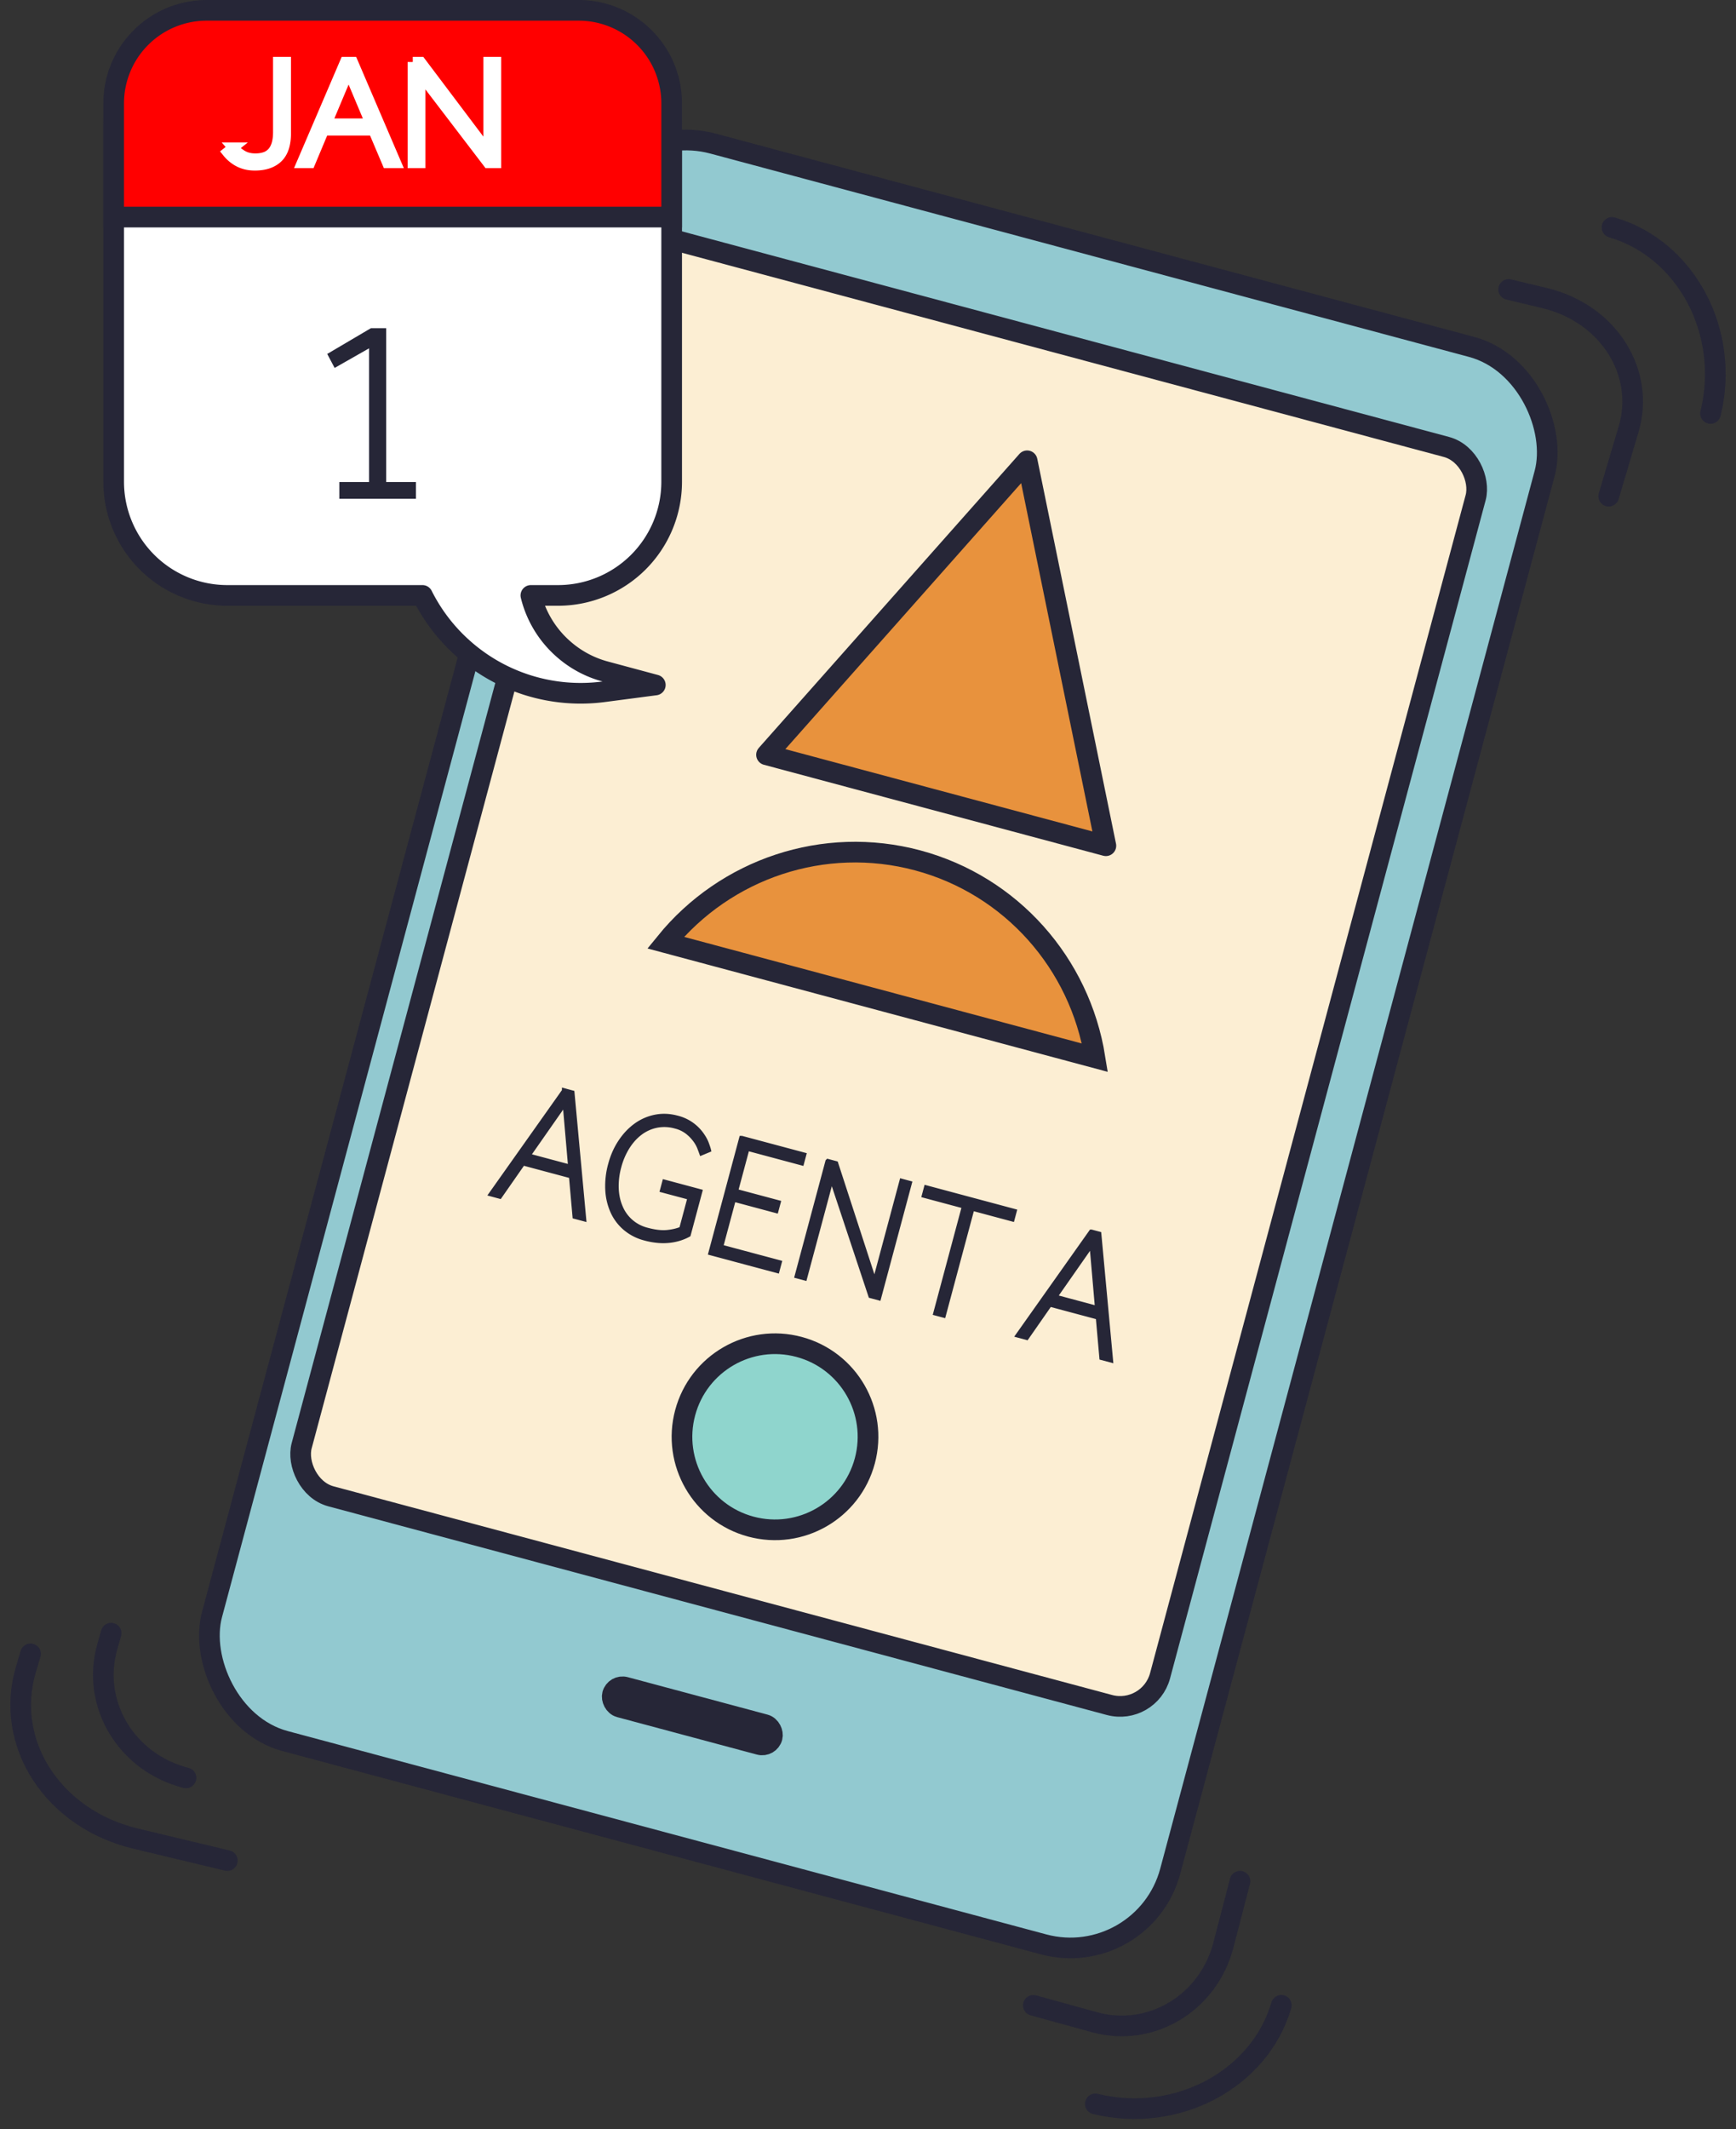
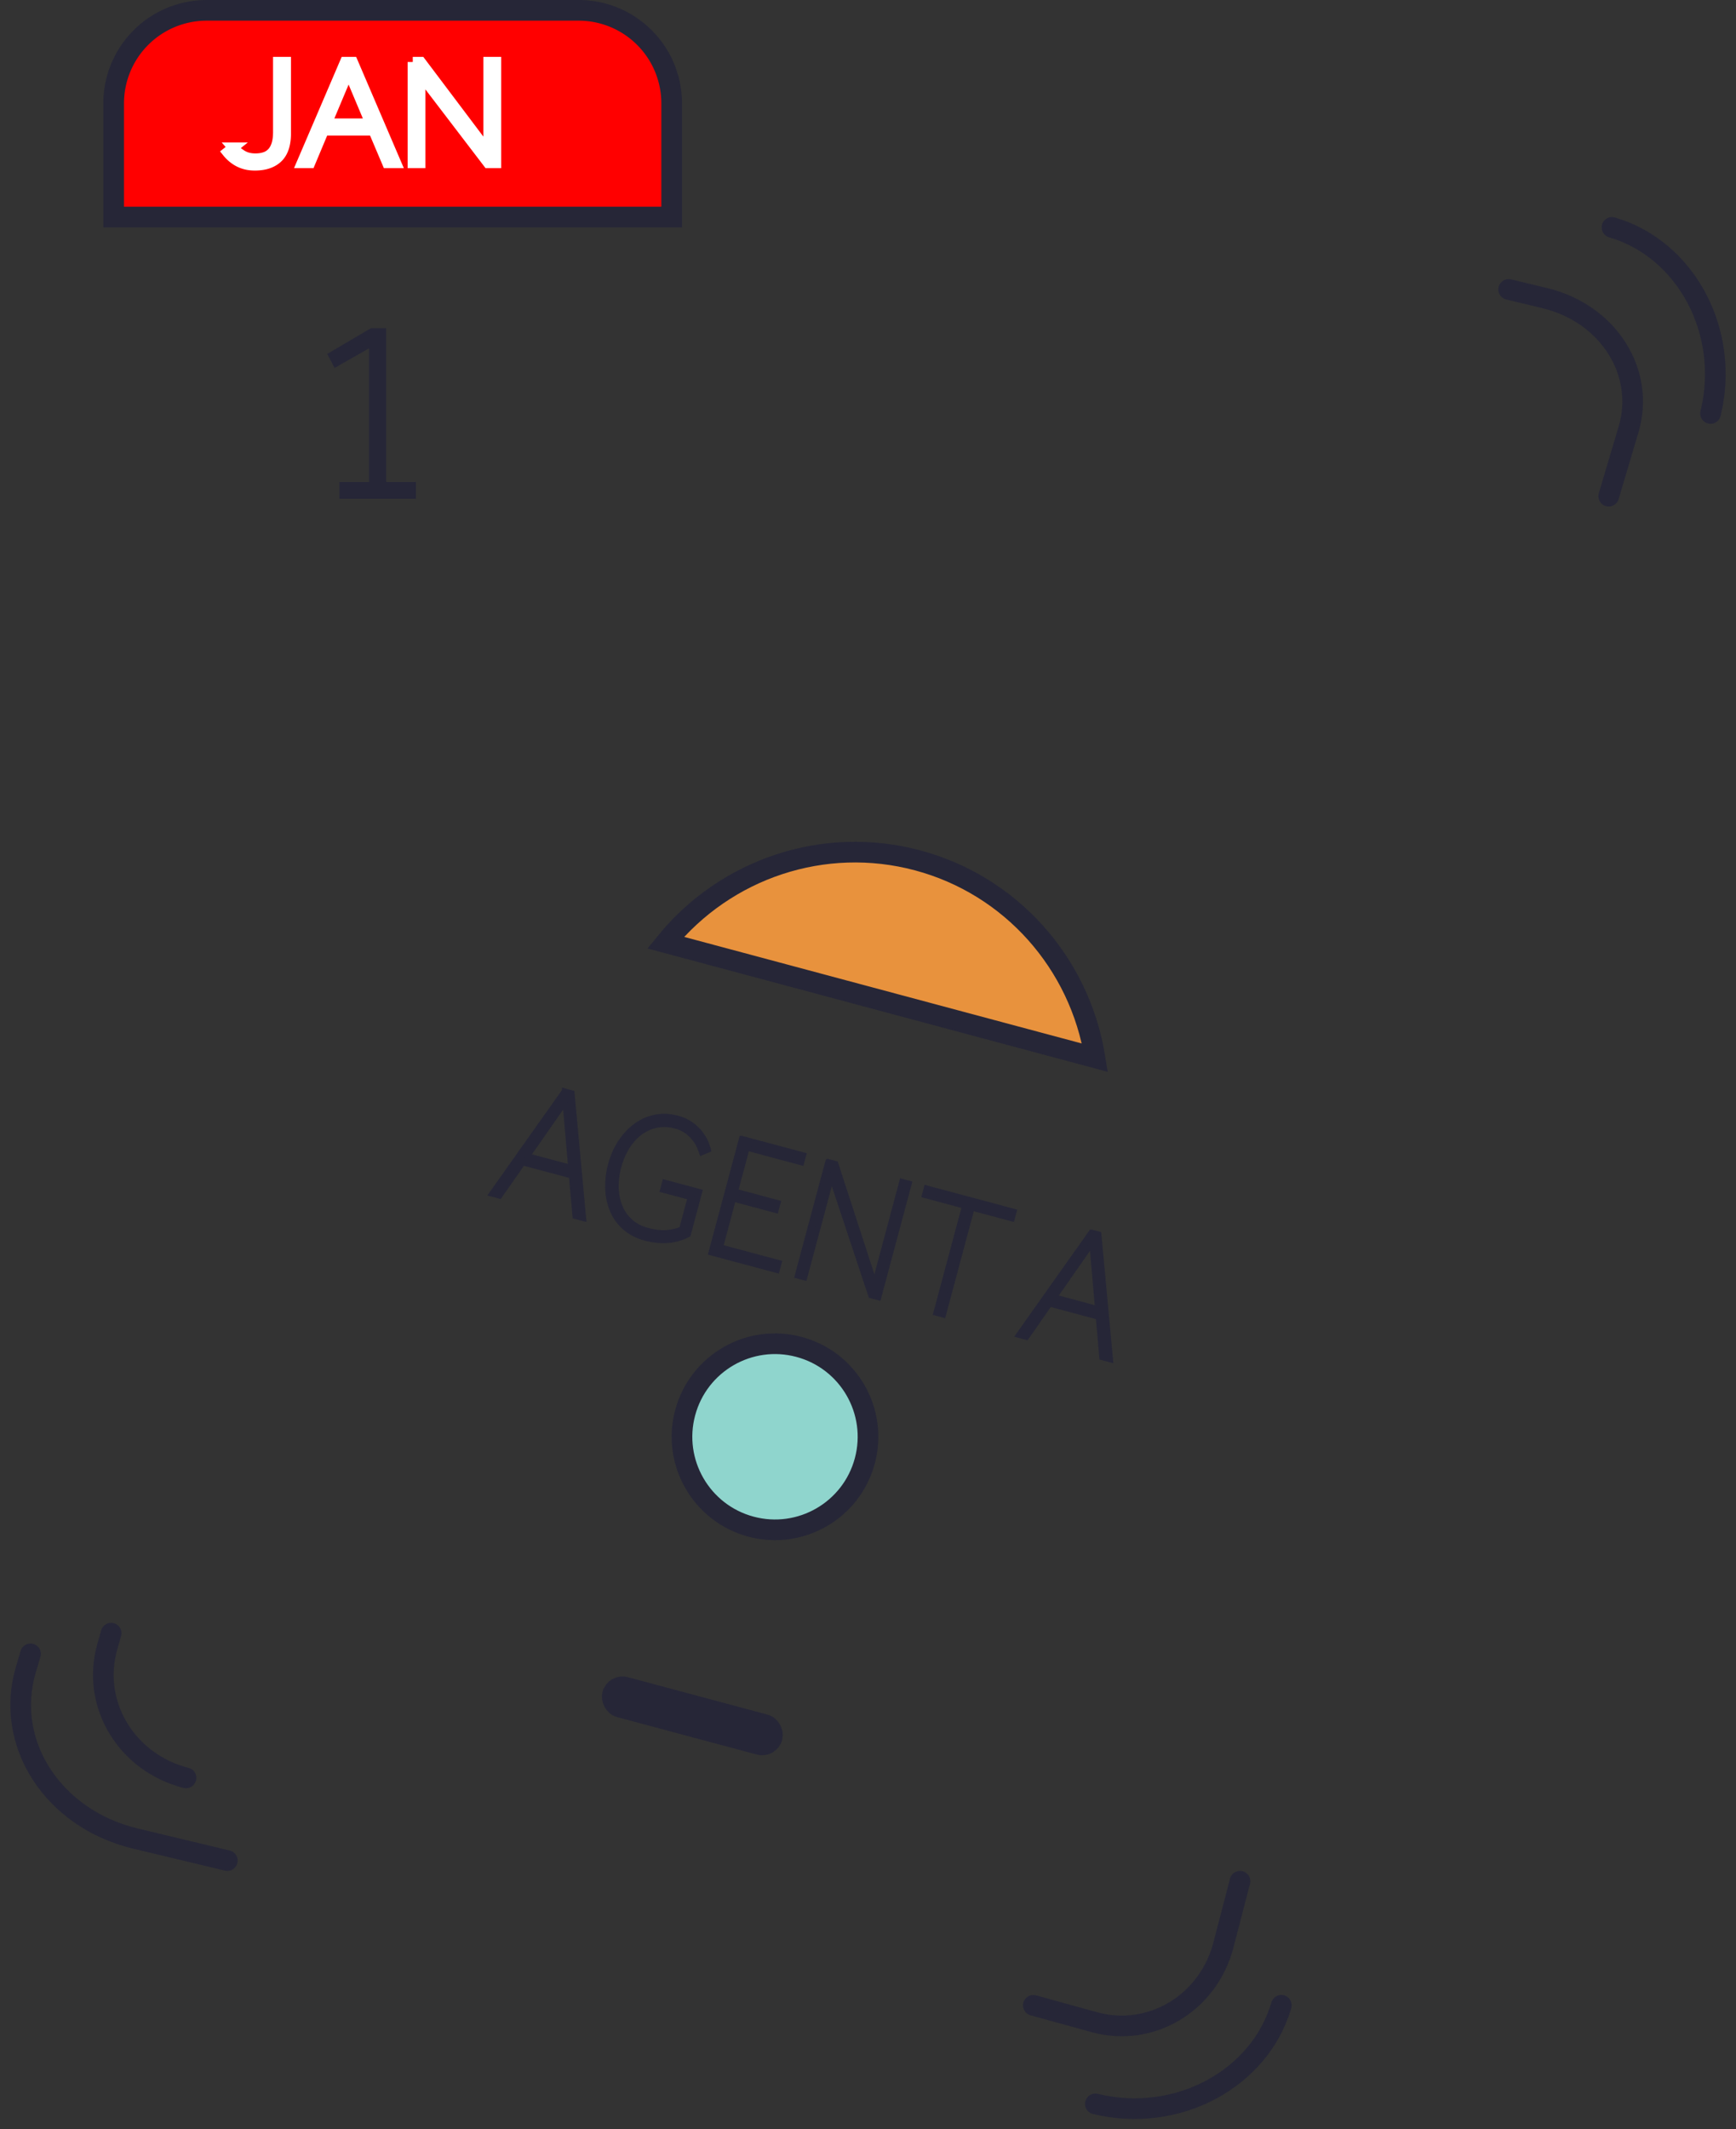
<svg xmlns="http://www.w3.org/2000/svg" width="84" height="103" viewBox="0 0 84 103">
  <rect x="0" y="0" width="84" height="103" fill="#333333" stroke="none" />
  <g fill="none" fill-rule="evenodd" transform="translate(1)">
-     <rect width="48" height="80" x="17.5" y="10.5" fill="#92C9D0" stroke="#262637" rx="5" transform="rotate(15 41.5 50.5)" />
-     <rect width="43" height="63" x="20.5" y="15.5" fill="#FCEED3" stroke="#262637" rx="2" transform="rotate(15 42 47)" />
    <path fill="#262637" stroke="#262637" stroke-width=".25" d="M26.315 52.771l.36.097.563 6.078-.412-.11-.174-1.958-2.353-.63-1.122 1.61-.39-.105 3.528-4.982zm.302 3.698l-.273-3.148-1.81 2.59 2.083.558zm5.78 1.45l-1.334-.356.1-.374 1.693.454-.555 2.073c-.108.06-.232.114-.373.162a2.57 2.57 0 0 1-.475.109 2.81 2.81 0 0 1-.574.015 3.583 3.583 0 0 1-.679-.12 2.376 2.376 0 0 1-.932-.477 2.276 2.276 0 0 1-.608-.802 2.905 2.905 0 0 1-.248-1.053 3.865 3.865 0 0 1 .138-1.22c.108-.404.268-.766.48-1.085.21-.32.458-.582.74-.788a2.37 2.37 0 0 1 .934-.412c.34-.069.69-.055 1.05.041a2.042 2.042 0 0 1 1.177.791c.113.158.195.306.246.444.051.138.085.239.1.302l-.325.135a9.981 9.981 0 0 0-.094-.251 1.649 1.649 0 0 0-.21-.372 2.031 2.031 0 0 0-.374-.385 1.56 1.56 0 0 0-.583-.28 1.977 1.977 0 0 0-.926-.04 1.98 1.98 0 0 0-.795.36c-.238.18-.446.41-.623.691a3.453 3.453 0 0 0-.407.953 3.54 3.54 0 0 0-.127 1.028c.01.331.073.636.189.912a1.895 1.895 0 0 0 1.298 1.134c.385.104.713.142.986.114.272-.028.505-.084.7-.168l.41-1.534zm2.49-2.85l2.998.802-.1.374-2.638-.707-.56 2.09 2.06.551-.1.373-2.06-.552-.622 2.322 2.833.759-.1.373-3.193-.855 1.482-5.53zm4.174 1.118l.375.1 1.885 5.793 1.322-4.934.352.095-1.482 5.53-.374-.1-1.903-5.727-1.305 4.867-.352-.094 1.482-5.53zm6.611 2.153l-1.94-.52.095-.356 4.241 1.136-.095.357-1.941-.52-1.386 5.173-.36-.096 1.386-5.174zm6.135 1.262l.36.096.564 6.079-.412-.11-.174-1.958-2.353-.63-1.122 1.61-.39-.105 3.527-4.982zm.303 3.698l-.273-3.148-1.81 2.59 2.083.558z" />
-     <path fill="#E8923D" stroke="#262637" stroke-linecap="round" stroke-linejoin="round" d="M48.7 22.29l3.81 18.62-16.42-4.4z" />
    <path fill="#E8923D" stroke="#262637" d="M31.206 45.597l20.776 5.567c-.729-4.552-4.04-8.33-8.576-9.545-4.536-1.215-9.293.4-12.2 3.978z" />
    <circle cx="36.5" cy="69.5" r="4.5" fill="#8FD5CD" stroke="#262637" stroke-linecap="round" stroke-linejoin="round" transform="rotate(15 36.5 69.5)" />
    <rect width="8" height="1" x="28.5" y="82.5" stroke="#262637" rx=".5" transform="rotate(15 32.5 83)" />
-     <path fill="#FFF" stroke="#262637" stroke-linecap="round" stroke-linejoin="round" d="M24.688 28.802a5.035 5.035 0 0 0 1.53 2.554c.599.54 1.304.921 2.066 1.126l2.424.652-2.489.327a8.544 8.544 0 0 1-6.848-2.126 8.54 8.54 0 0 1-1.931-2.533H10a5.5 5.5 0 0 1-5.5-5.5V6A5.5 5.5 0 0 1 10 .5h16A5.5 5.5 0 0 1 31.5 6v17.302a5.5 5.5 0 0 1-5.5 5.5h-1.312z" />
    <path fill="#262637" stroke="#262637" stroke-width=".25" d="M15.544 23.441h1.438v-6.806l-1.74.99-.242-.457L16.982 16h.58v7.441H19V24h-3.456z" />
    <path fill="#F00" stroke="#262637" d="M4.5 10.5h27V5A4.5 4.5 0 0 0 27 .5H9A4.5 4.5 0 0 0 4.5 5v5.5z" />
    <path fill="#FFF" stroke="#FFF" stroke-width=".5" d="M10.276 7.143c.123.142.271.265.445.37.174.105.386.158.637.158.168 0 .32-.022.456-.066a.823.823 0 0 0 .349-.22c.097-.102.171-.235.222-.399.051-.163.077-.365.077-.604V3h.368v3.44c0 .542-.13.938-.391 1.187-.26.249-.629.373-1.104.373-.18 0-.338-.02-.476-.059a1.55 1.55 0 0 1-.368-.153A1.788 1.788 0 0 1 10 7.363l.276-.22zM15.7 3h.368l2.093 4.883h-.421l-.668-1.574h-2.408l-.66 1.574h-.398L15.699 3zm1.234 2.98l-1.066-2.533-1.066 2.533h2.132zM18.973 3h.384l3.283 4.356V3H23v4.883h-.383l-3.283-4.297v4.297h-.36V3z" />
    <path stroke="#262637" stroke-linecap="round" stroke-linejoin="round" d="M72 14l1.758.424c3.057.738 4.867 3.58 4.043 6.349L76.841 24M59 91l-.806 3.097c-.73 2.804-3.518 4.472-6.227 3.724L49 97.003M8 86c-2.882-.735-4.589-3.567-3.813-6.325l.19-.675M77 11c3.598 1.05 5.733 5.079 4.768 9M61 97c-1.052 3.597-5.081 5.731-9 4.77M10 90l-4.452-1.066C1.555 87.978-.814 84.31.258 80.74L.477 80" />
  </g>
</svg>